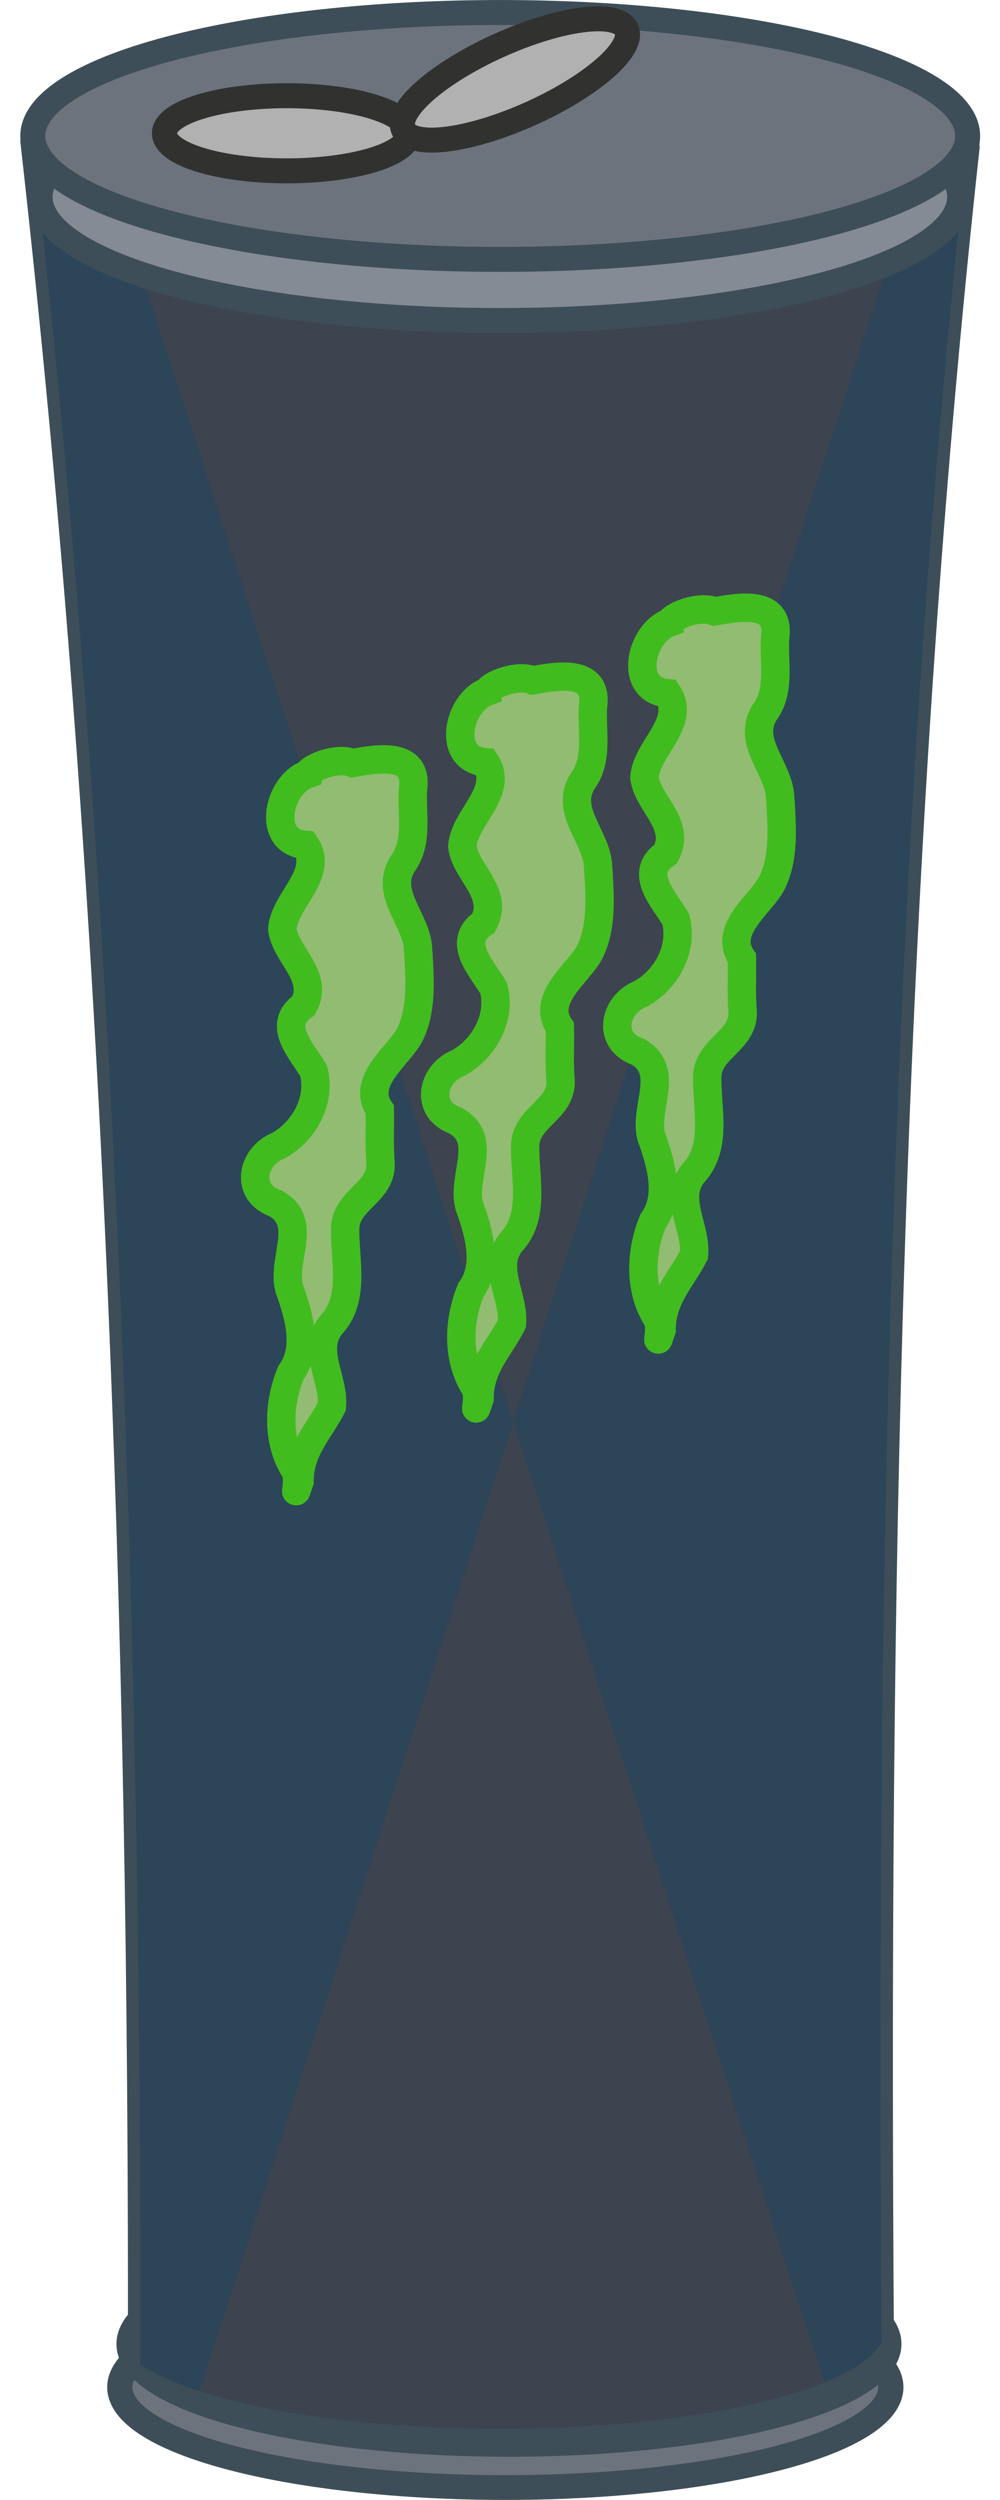
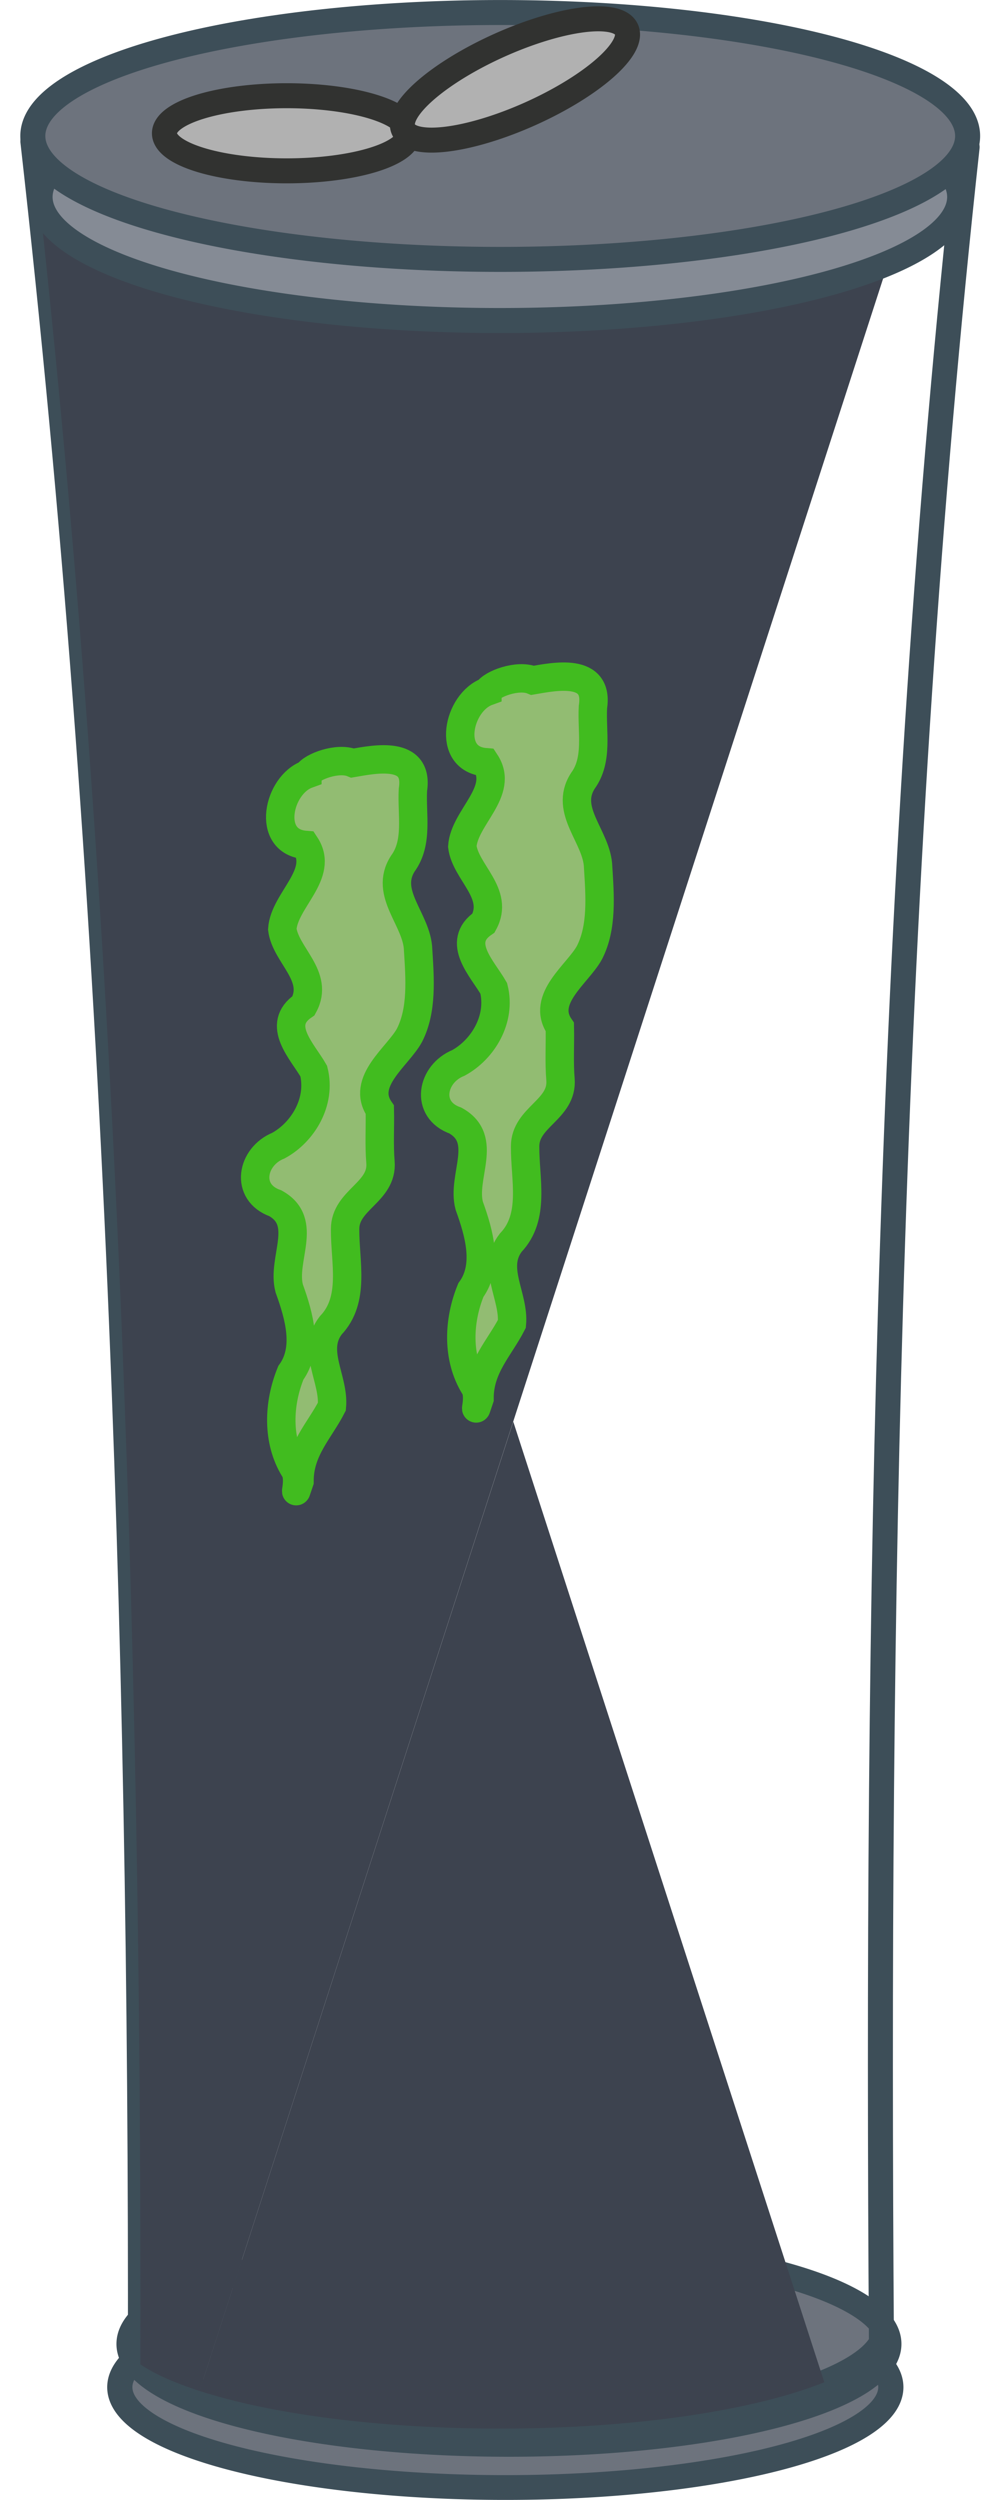
<svg xmlns="http://www.w3.org/2000/svg" version="1.1" viewBox="0 0 80 200">
  <g transform="translate(-1.183 .269)">
    <path transform="matrix(.838 0 0 .825 7.577 179.61)" d="m77.413 13.451a36.803 9.729 0 0 1-36.803 9.729 36.803 9.729 0 0 1-36.803-9.729 36.803 9.729 0 0 1 36.803-9.729 36.803 9.729 0 0 1 36.803 9.729z" fill="#6d737d" stroke="#3d4e58" stroke-linecap="round" stroke-linejoin="round" stroke-width="2.405" />
    <path transform="matrix(.826 0 0 .825 8.355 176.15)" d="m77.413 13.451a36.803 9.729 0 0 1-36.803 9.729 36.803 9.729 0 0 1-36.803-9.729 36.803 9.729 0 0 1 36.803-9.729 36.803 9.729 0 0 1 36.803 9.729z" fill="#6d737d" stroke="#3d4e58" stroke-linecap="round" stroke-linejoin="round" stroke-width="2.422" />
    <path d="m3.813 11.043c6.686 59.283 8.715 118.56 8.601 177.84 4.451 3.009 15.653 5.14 28.785 5.14 15.541 0 28.367-2.995 30.499-6.885-0.41-58.99 0.52-117.76 6.855-175.64l-74.74-0.447z" fill="none" stroke="#3d4e58" stroke-linecap="round" stroke-linejoin="round" stroke-width="2" />
-     <path d="m3.813 11.043c6.686 59.283 8.715 118.56 8.601 177.84 4.451 3.009 15.653 5.14 28.785 5.14 15.541 0 28.367-2.995 30.499-6.885-0.41-58.99 0.52-117.76 6.855-175.64l-74.74-0.447z" fill="#2c4558" />
    <path d="m3.813 11.043c6.686 59.283 8.715 118.56 8.601 177.84 1.148 0.776 2.764 1.488 4.729 2.126l58.109-179.56-71.439-0.407z" fill="#3d434f" />
    <path d="m42.246 113.46-25.104 77.545c5.654 1.837 14.311 3.014 24.056 3.014 10.901 0 20.451-1.491 25.929-3.712l-24.881-76.84z" fill="#3d434f" />
-     <path d="m3.813 11.043c6.686 59.283 8.715 118.56 8.601 177.84 1.148 0.776 2.764 1.488 4.729 2.126l25.103-77.55-33.165-102.38-5.268-0.037z" fill="#2c4558" />
    <path transform="matrix(.999 0 0 1.016 .603 1.823)" d="m77.413 13.451a36.803 9.729 0 0 1-36.803 9.729 36.803 9.729 0 0 1-36.803-9.729 36.803 9.729 0 0 1 36.803-9.729 36.803 9.729 0 0 1 36.803 9.729z" fill="#858b95" stroke="#3d4e58" stroke-linecap="round" stroke-linejoin="round" stroke-width="1.97" />
    <path transform="matrix(1.016 0 0 1.015 -.059 -3.045)" d="m77.413 13.451a36.803 9.729 0 0 1-36.803 9.729 36.803 9.729 0 0 1-36.803-9.729 36.803 9.729 0 0 1 36.803-9.729 36.803 9.729 0 0 1 36.803 9.729z" fill="#6d737d" stroke="#3d4e58" stroke-linecap="round" stroke-linejoin="round" stroke-width="1.97" />
    <path transform="matrix(1.016 0 0 1.015 -2.422 -5.192)" d="m35.745 15.355a9.624 2.961 0 0 1-9.624 2.961 9.624 2.961 0 0 1-9.624-2.961 9.624 2.961 0 0 1 9.624-2.961 9.624 2.961 0 0 1 9.624 2.961z" fill="#b1b1b1" stroke="#313230" stroke-linecap="round" stroke-linejoin="round" stroke-width="1.97" />
    <path transform="matrix(.927 -.416 .416 .926 11.777 2.736)" d="m35.745 15.355a9.624 2.961 0 0 1-9.624 2.961 9.624 2.961 0 0 1-9.624-2.961 9.624 2.961 0 0 1 9.624-2.961 9.624 2.961 0 0 1 9.624 2.961z" fill="#b1b1b1" stroke="#313230" stroke-linecap="round" stroke-linejoin="round" stroke-width="1.97" />
    <g fill="#92bc72" fill-rule="evenodd" stroke="#41bc1f" stroke-width="2.272">
      <path d="m25.774 61.67c-2.35 0.85-3.335 5.404-0.161 5.656 1.545 2.345-1.69 4.406-1.847 6.739 0.26 2.084 2.994 3.752 1.702 6.119-2.269 1.542-0.08 3.667 0.815 5.238 0.616 2.458-0.877 4.893-2.822 5.956-2.159 0.872-2.701 3.747-0.248 4.615 2.703 1.508 0.485 4.471 1.108 6.813 0.809 2.239 1.532 4.827 0.13 6.75-1.004 2.453-1.126 5.42 0.284 7.712 0.572 0.815-0.239 2.874 0.408 0.983-0.022-2.522 1.618-4.084 2.592-5.996 0.203-2.196-1.649-4.48-0.092-6.492 1.972-2.072 1.133-5.061 1.148-7.688-0.015-2.377 3.024-2.945 2.83-5.369-0.117-1.389-0.022-2.798-0.053-4.195-1.558-2.257 1.45-4.256 2.373-5.958 1.04-2.033 0.83-4.573 0.692-6.821-0.068-2.438-2.765-4.513-1.221-6.917 1.239-1.699 0.698-3.905 0.804-5.899 0.499-3.19-3.086-2.438-4.823-2.142-1.192-0.494-3.266 0.29-3.619 0.895z" />
      <path d="m40.175 55.052c-2.35 0.85-3.335 5.404-0.161 5.656 1.545 2.345-1.69 4.406-1.847 6.739 0.26 2.084 2.994 3.752 1.702 6.119-2.269 1.542-0.08 3.667 0.815 5.238 0.616 2.458-0.877 4.893-2.822 5.956-2.159 0.872-2.701 3.747-0.248 4.615 2.703 1.508 0.485 4.471 1.108 6.813 0.809 2.239 1.532 4.827 0.13 6.75-1.004 2.453-1.126 5.42 0.284 7.712 0.572 0.815-0.239 2.874 0.408 0.983-0.022-2.522 1.618-4.084 2.592-5.996 0.203-2.196-1.649-4.48-0.092-6.492 1.972-2.072 1.133-5.061 1.148-7.688-0.015-2.377 3.024-2.945 2.83-5.369-0.117-1.389-0.022-2.798-0.053-4.195-1.558-2.257 1.45-4.256 2.373-5.958 1.04-2.033 0.83-4.573 0.692-6.821-0.068-2.438-2.765-4.513-1.221-6.917 1.239-1.699 0.698-3.905 0.804-5.899 0.499-3.19-3.086-2.438-4.823-2.142-1.192-0.494-3.266 0.29-3.619 0.895z" />
-       <path d="m54.743 49.537c-2.35 0.85-3.335 5.404-0.161 5.656 1.545 2.345-1.69 4.406-1.847 6.739 0.26 2.084 2.994 3.752 1.702 6.119-2.269 1.542-0.08 3.667 0.815 5.238 0.616 2.458-0.877 4.893-2.822 5.956-2.159 0.872-2.701 3.747-0.248 4.615 2.703 1.508 0.485 4.471 1.108 6.813 0.809 2.239 1.532 4.827 0.13 6.75-1.004 2.453-1.126 5.42 0.284 7.712 0.572 0.815-0.239 2.874 0.408 0.983-0.022-2.522 1.618-4.084 2.592-5.996 0.203-2.196-1.649-4.48-0.092-6.492 1.972-2.072 1.133-5.061 1.148-7.688-0.015-2.377 3.024-2.945 2.83-5.369-0.117-1.389-0.022-2.798-0.053-4.195-1.558-2.257 1.45-4.256 2.373-5.958 1.04-2.033 0.83-4.573 0.692-6.821-0.068-2.438-2.765-4.513-1.221-6.917 1.239-1.699 0.698-3.905 0.804-5.899 0.499-3.19-3.086-2.438-4.823-2.142-1.192-0.494-3.266 0.29-3.619 0.895z" />
    </g>
  </g>
</svg>